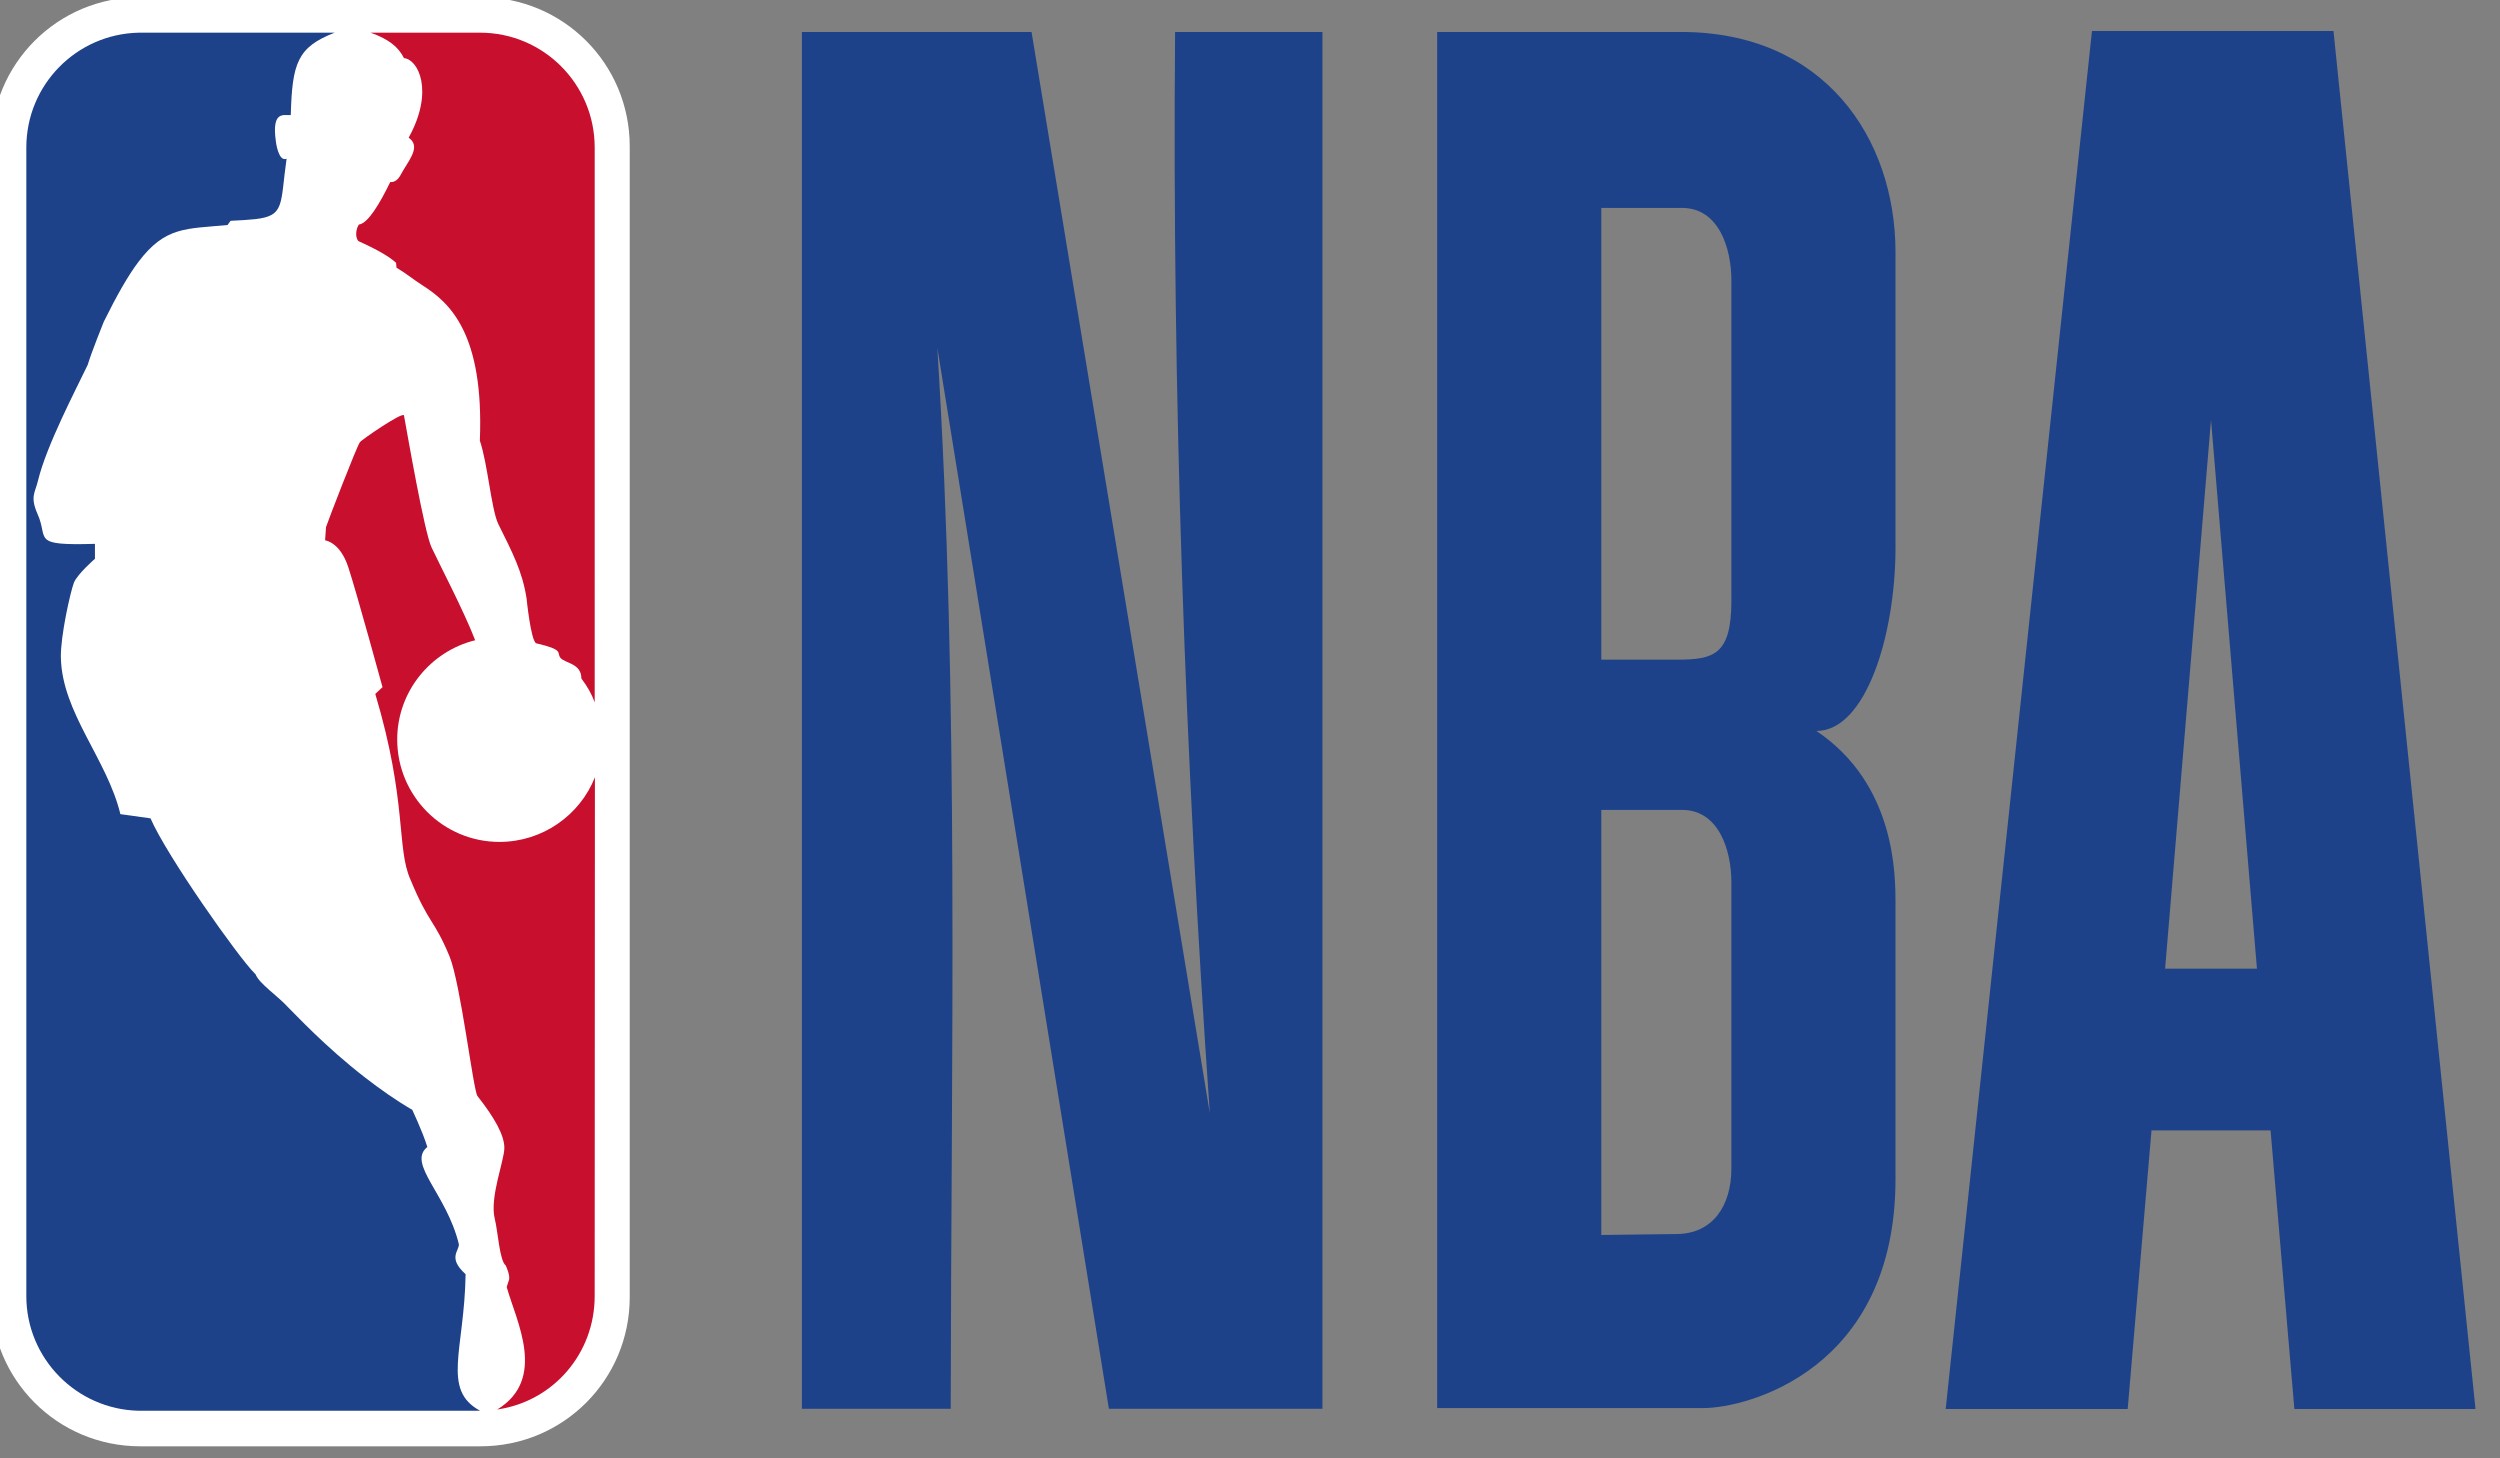
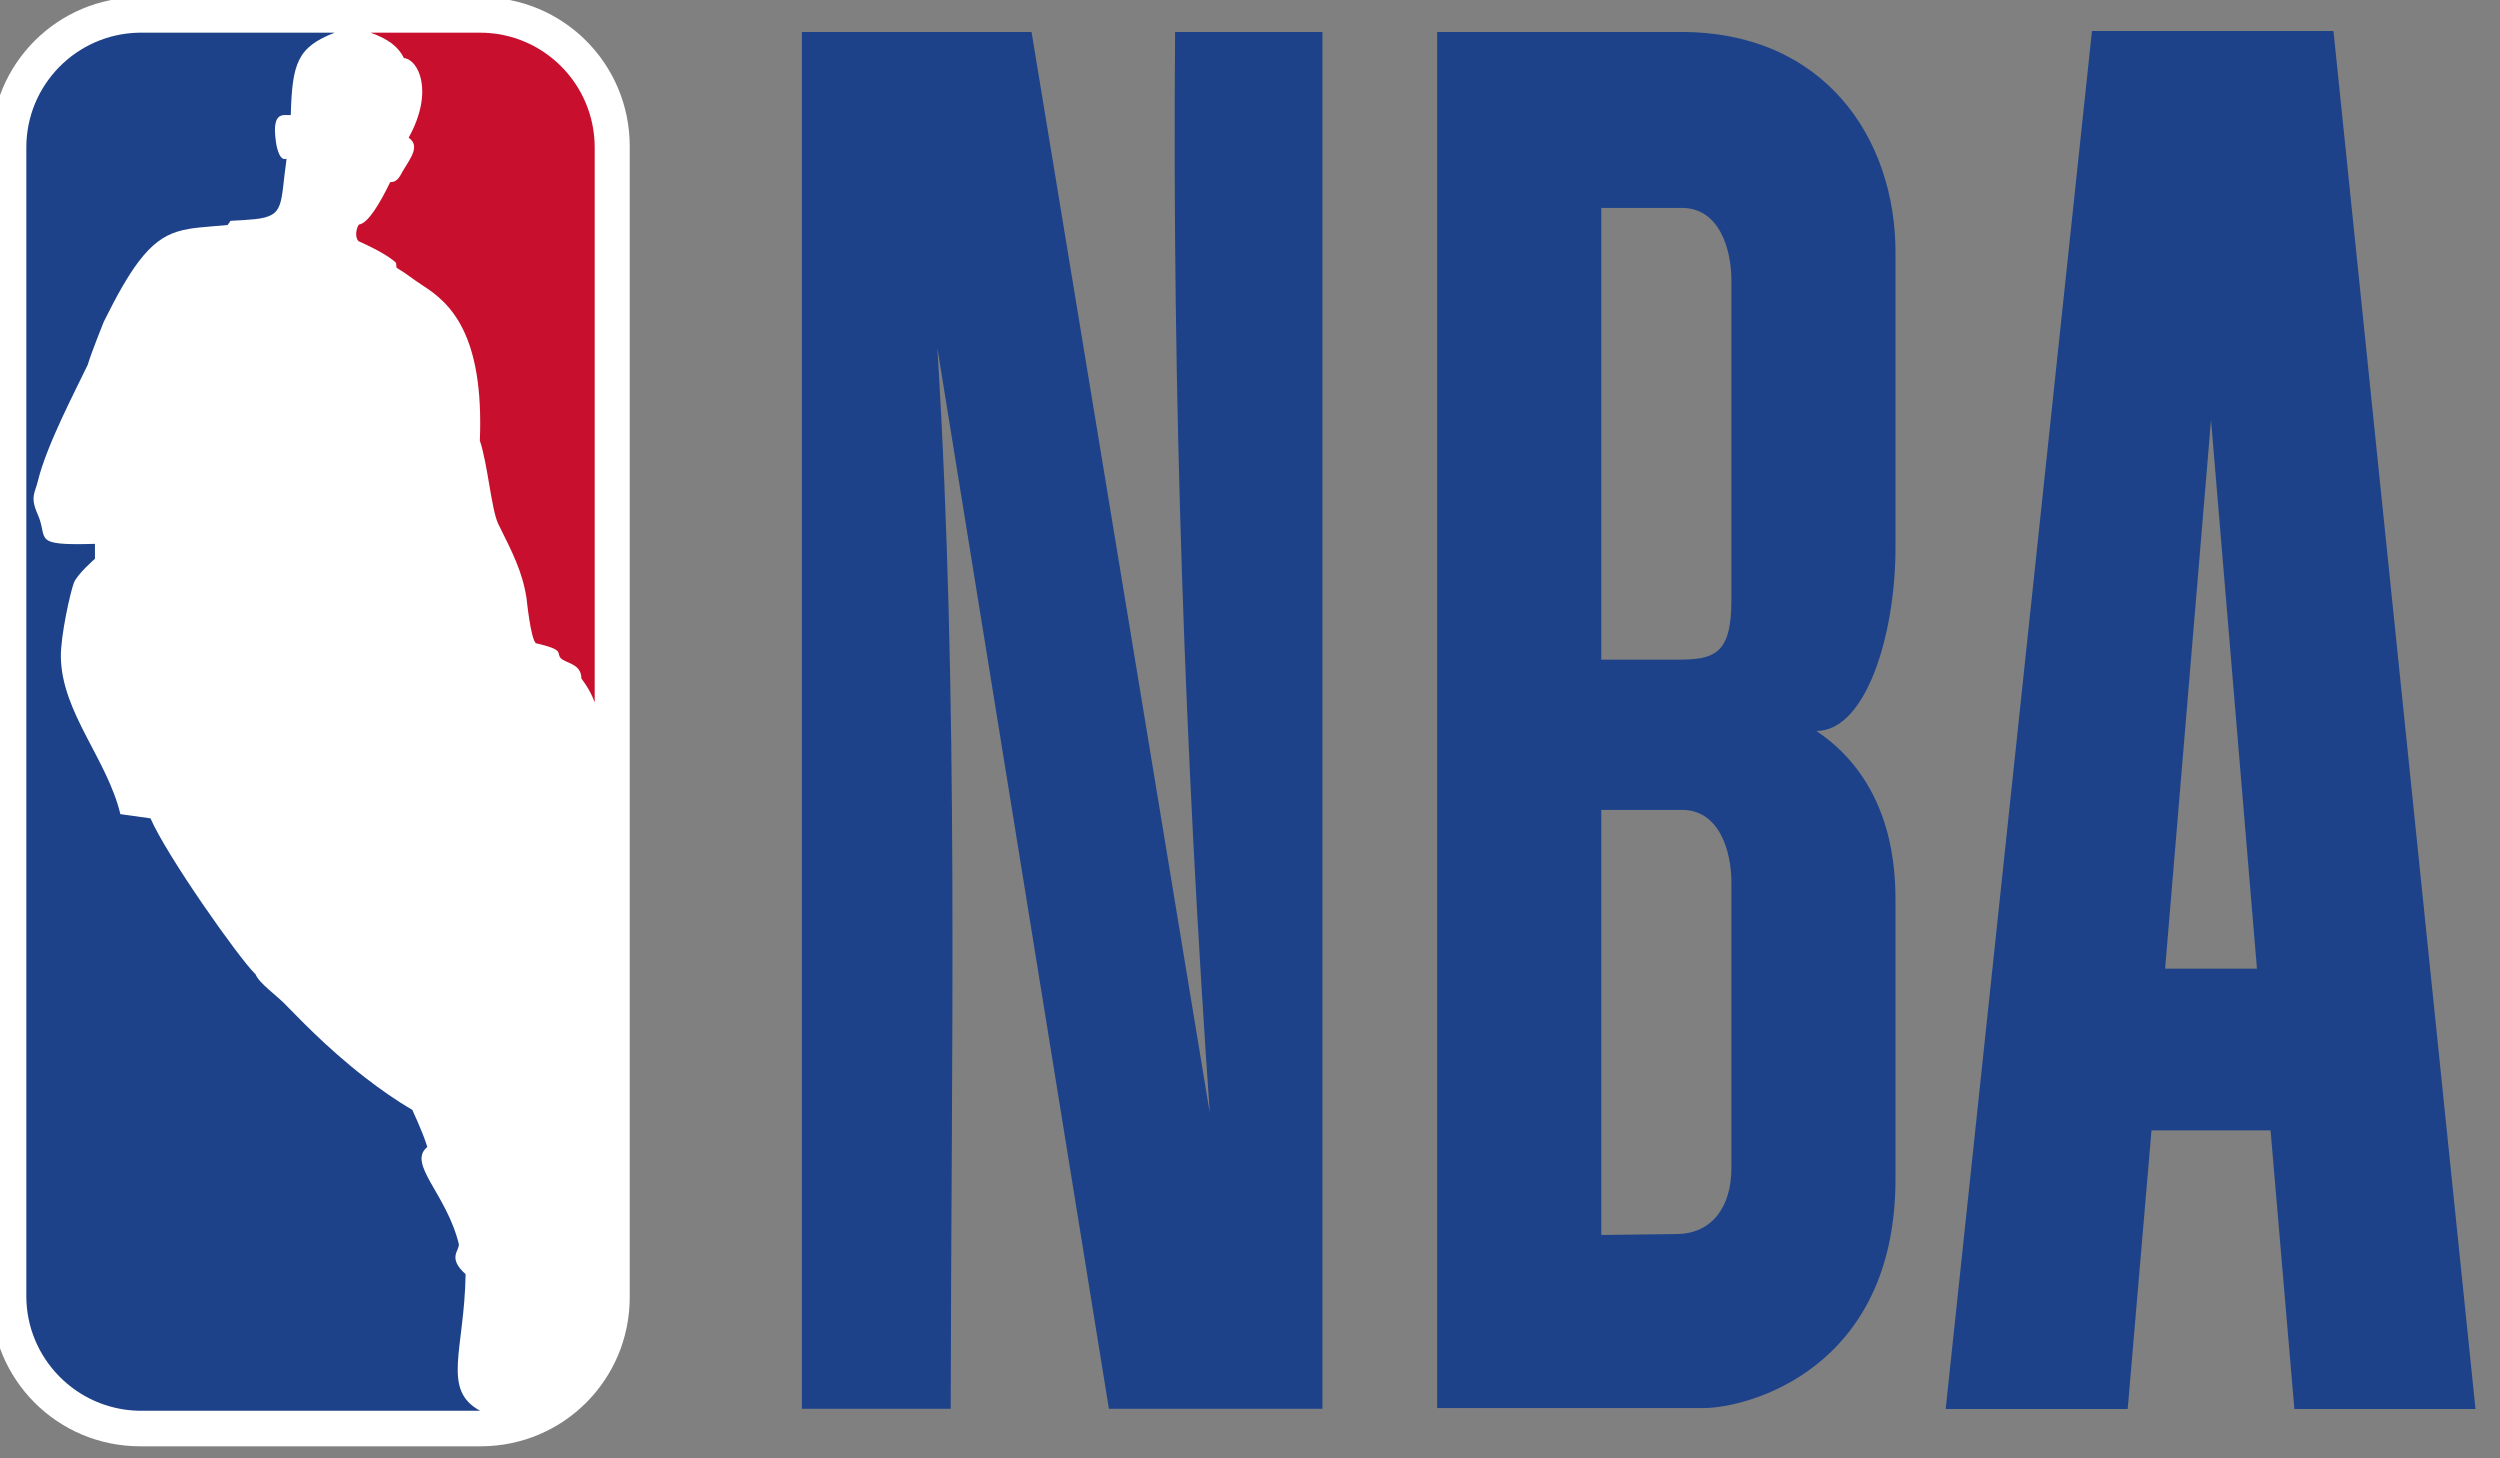
<svg xmlns="http://www.w3.org/2000/svg" xmlns:ns1="http://www.inkscape.org/namespaces/inkscape" xmlns:ns2="http://sodipodi.sourceforge.net/DTD/sodipodi-0.dtd" width="39.688mm" height="23.15mm" viewBox="0 0 39.688 23.15" version="1.1" id="svg5" ns1:version="1.1.2 (b8e25be833, 2022-02-05)" ns2:docname="nba-logo.svg">
  <rect x="0" y="0" width="39.688" height="23.15" fill="#808080" stroke="none" />
  <ns2:namedview id="namedview7" pagecolor="#ffffff" bordercolor="#666666" borderopacity="1.0" ns1:pageshadow="2" ns1:pageopacity="0.0" ns1:pagecheckerboard="0" ns1:document-units="mm" showgrid="false" ns1:zoom="0.74029882" ns1:cx="336.35066" ns1:cy="426.85466" ns1:window-width="1920" ns1:window-height="1017" ns1:window-x="-1928" ns1:window-y="-8" ns1:window-maximized="1" ns1:current-layer="layer1" />
  <defs id="defs2">
    <path id="XMLID_14_" d="M 29.157,168.788 C 6.808,168.788 6.552,147.1 6.552,146.178 V 37.731 c 0,-9.295 3.668,-15.905 10.902,-19.646 5.517,-2.854 11.091,-2.958 11.708,-2.961 h 255.492 c 9.295,0 15.904,3.668 19.646,10.903 2.854,5.517 2.957,11.091 2.96,11.708 v 108.442 c 0,9.296 -3.668,15.907 -10.902,19.649 -5.622,2.909 -11.46,2.96 -11.706,2.961 h 0.003 -255.498 z" />
  </defs>
  <g ns1:label="Ebene 1" ns1:groupmode="layer" id="layer1" transform="translate(-16.146,-35.826)">
    <g id="g3122" transform="matrix(0.073,0,0,0.073,-5.784,28.917)" style="fill:#ffffff">
      <g transform="matrix(0.705,0,0,0.705,298.472,94.035)" id="g3029">
        <path ns1:connector-curvature="0" style="fill:#ffffff" d="m 46,0 h 105 c 25.484,0 46,20.516 46,46 v 355 c 0,25.484 -20.516,46 -46,46 H 46 C 20.516,447 0,426.484 0,401 V 46 C 0,20.516 20.516,0 46,0 Z" id="rect2987" />
        <path ns1:connector-curvature="0" d="m 124.92,81.936 0.146,1.512 c 3.168,1.872 4.824,3.384 8.063,5.472 8.496,5.4 18.938,14.976 17.641,47.88 2.447,7.2 3.528,21.24 5.688,25.704 4.393,8.856 7.416,14.616 8.712,22.896 0,0 1.297,12.96 2.952,13.896 8.783,2.016 6.265,2.88 7.488,4.464 1.367,1.728 6.479,1.656 6.479,6.408 1.801,2.376 3.169,4.752 4.104,7.344 V 46.368 c 0,-19.584 -15.84,-35.424 -35.353,-35.424 h -33.769 c 5.4,1.944 8.496,4.248 10.297,7.848 4.318,0.36 9.433,10.08 1.439,24.552 3.527,2.448 0.791,6.048 -1.729,10.152 -0.792,1.296 -1.584,3.672 -3.96,3.528 -3.168,6.552 -6.841,12.744 -9.647,13.104 -0.791,1.008 -1.369,3.816 -0.145,5.112 4.107,1.872 9.073,4.32 11.594,6.696 z" id="path2989" style="fill:#c80f2e;fill-opacity:1" />
-         <path ns1:connector-curvature="0" d="m 156.456,435.599 -0.359,0.072 c 15.479,-9.432 5.903,-27.287 2.952,-37.799 l 0.575,-1.802 c 0.792,-1.44 -0.863,-4.823 -0.863,-4.823 -1.943,-1.584 -2.376,-10.367 -3.385,-14.399 -1.654,-6.552 2.952,-18 2.952,-21.888 0,-3.89 -2.952,-9.217 -8.279,-15.984 -1.297,-1.512 -5.185,-34.704 -8.641,-43.128 -4.824,-11.593 -6.265,-9.722 -12.023,-23.616 -4.393,-9.721 -0.937,-24.048 -10.872,-57.312 l 2.231,-2.088 c 0,0 -7.92,-28.944 -10.513,-36.864 -2.521,-7.92 -7.199,-8.424 -7.199,-8.424 l 0.287,-4.104 c 0.361,-1.224 9.648,-25.344 10.44,-26.136 0.071,-0.504 13.392,-9.648 13.607,-8.28 1.079,5.904 6.264,35.928 8.495,40.68 2.232,4.824 9.938,19.512 13.465,28.656 -13.752,3.384 -24.049,15.84 -24.049,30.601 0,17.424 14.113,31.607 31.537,31.607 13.318,0 24.84,-8.279 29.447,-19.943 l -0.072,160.057 c 0.003,17.71 -12.741,32.325 -29.733,34.917 z" id="path2991" style="fill:#c80f2e;fill-opacity:1" />
        <path ns1:connector-curvature="0" d="m 105.983,10.944 c -11.52,4.464 -13.104,9.432 -13.535,25.416 -1.944,0.216 -5.977,-1.656 -4.608,8.064 0,0 0.72,6.48 3.312,5.4 -2.016,14.112 -0.414,17.644 -9.791,18.648 -2.016,0.216 -4.465,0.36 -7.488,0.504 l -0.936,1.296 c -12.816,1.224 -19.164,0.405 -27.433,11.304 -3.168,4.176 -6.552,10.08 -10.728,18.504 0,0 -3.816,9.432 -4.969,13.32 -3.672,7.704 -12.672,24.768 -15.336,35.712 -0.863,3.744 -2.52,4.896 -0.144,10.296 3.528,7.776 -2.304,9.792 17.712,9.216 v 4.608 c 0,0 -5.328,4.608 -6.48,7.344 -1.08,2.808 -4.176,16.56 -4.031,23.112 0.359,17.064 14.256,31.319 18.359,48.312 l 9.288,1.297 c 5.04,11.592 27.072,42.838 32.185,47.879 0.072,0.072 0.144,0.145 0.216,0.217 1.151,2.951 6.84,6.624 10.151,10.296 2.017,1.944 11.306,12.024 23.689,21.601 4.546,3.515 9.434,6.983 14.544,9.936 -0.144,-0.073 3.024,6.264 4.608,11.447 -6.336,5.111 5.976,14.473 9.72,29.953 0.216,2.086 -3.601,4.176 2.088,9.287 -0.36,23.398 -7.487,35.641 4.464,42.119 H 45.504 C 26.353,435.6 10.872,419.905 10.872,400.68 V 46.368 C 10.872,27 26.352,11.376 45.504,10.944 Z" id="path2993" style="fill:#1d4289;fill-opacity:1" />
      </g>
      <g transform="matrix(5.918,0,0,6.618,-1431.539,-2152.865)" id="g3102" style="fill:#1d4289;fill-opacity:1">
        <path ns2:nodetypes="ccccccccccc" ns1:connector-curvature="0" id="rect3035" d="m 322.125,340.656 v 45.243 h 5.469 c 0.014,-11.651 0.31,-23.35 -0.492,-34.865 l 6.305,34.865 h 7.847 v -45.243 h -5.415 c -0.11,11.996 0.366,23.824 1.276,35.529 l -6.551,-35.529 z" style="fill:#1d4289;fill-opacity:1;fill-rule:evenodd;stroke:none" />
        <path ns1:connector-curvature="0" id="rect3043" d="m 369.531,340.625 -5.375,45.281 h 6.688 l 0.875,-9.156 h 4.375 l 0.875,9.156 H 383.625 L 378.406,340.625 Z m 4.375,12.781 1.688,18.031 h -3.375 z" style="fill:#1d4289;fill-opacity:1;fill-rule:evenodd;stroke:none" />
        <path ns1:connector-curvature="0" id="path3059" d="M 345.469,340.656 V 385.875 H 355.25 c 1.603,0 7.062,-1.253 7.062,-7.531 v -9.031 c 0,-0.952 0.009,-3.935 -2.906,-5.688 1.822,0 2.906,-3.16 2.906,-6.031 v -9.688 c 0,-3.775 -2.627,-7.26 -7.906,-7.25 z M 351.5,346.438 h 2.969 c 1.36,0 1.812,1.342 1.812,2.375 v 10.531 c 0,1.801 -0.662,1.938 -2.031,1.938 h -2.75 z m 0,19.781 h 2.969 c 1.36,0 1.812,1.342 1.812,2.375 V 378 c 0,1.226 -0.683,2.156 -2.031,2.156 l -2.75,0.031 V 366.219 Z" style="fill:#1d4289;fill-opacity:1;stroke:none" />
      </g>
    </g>
  </g>
</svg>